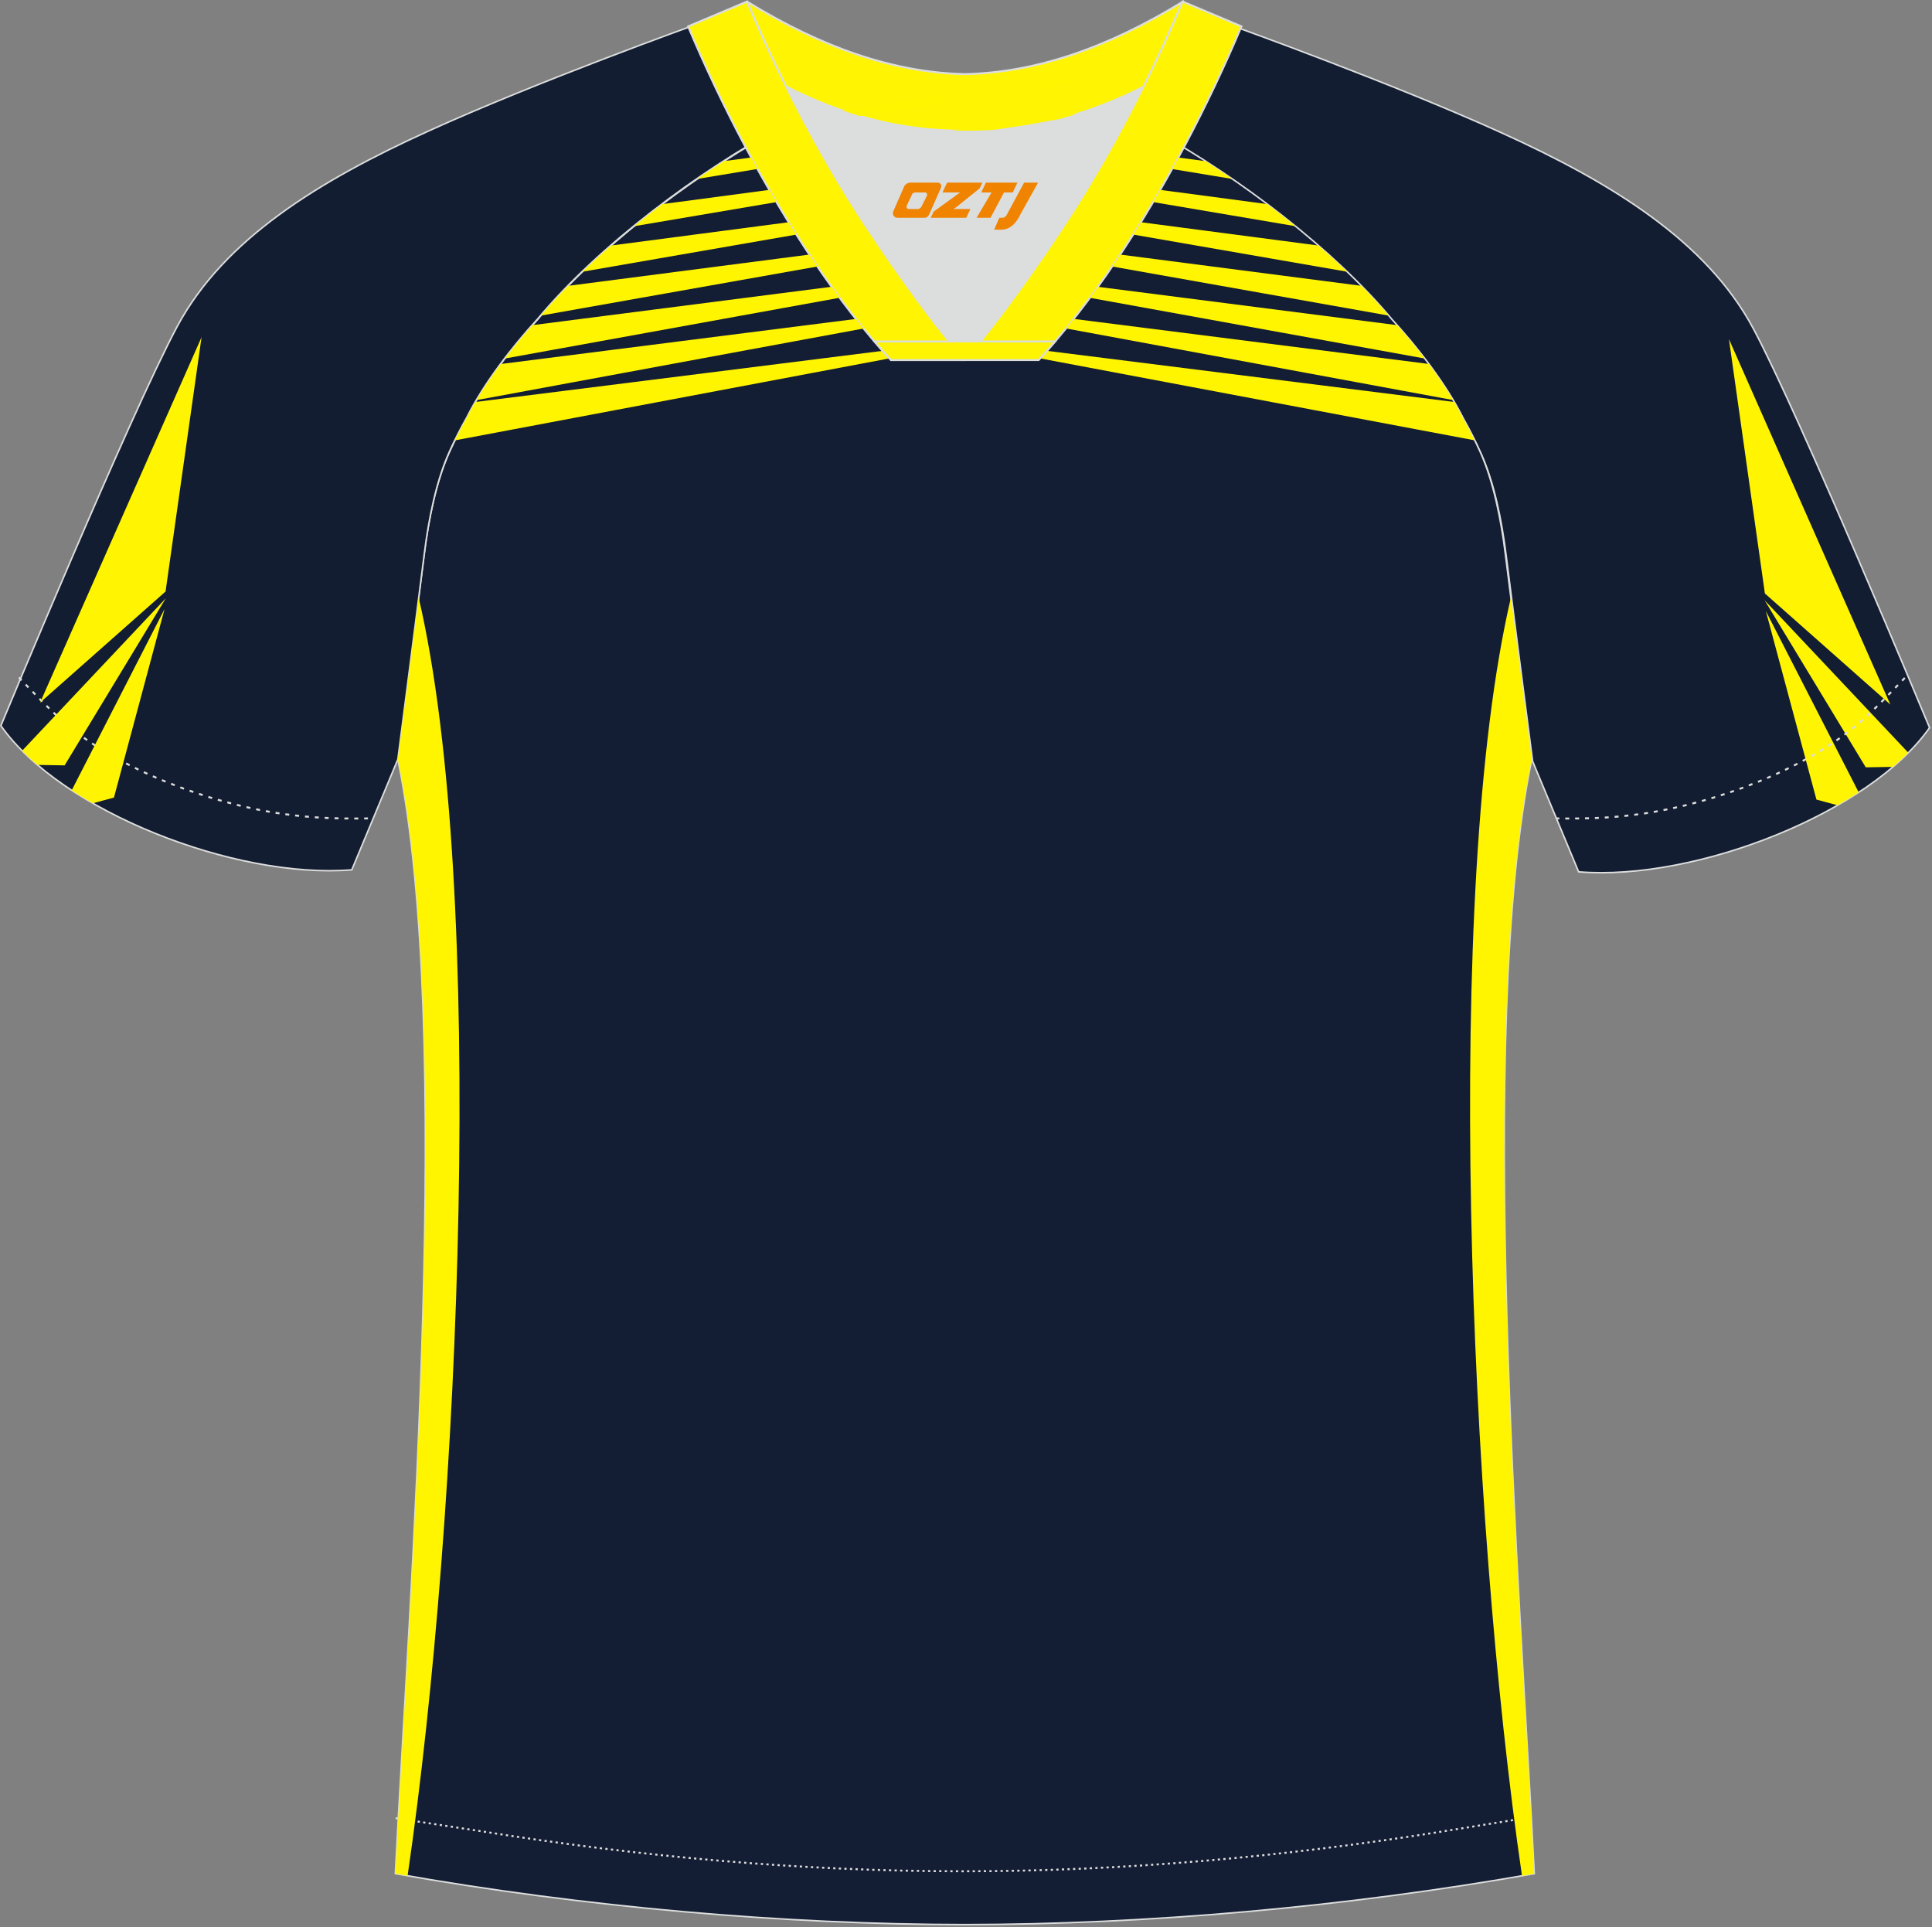
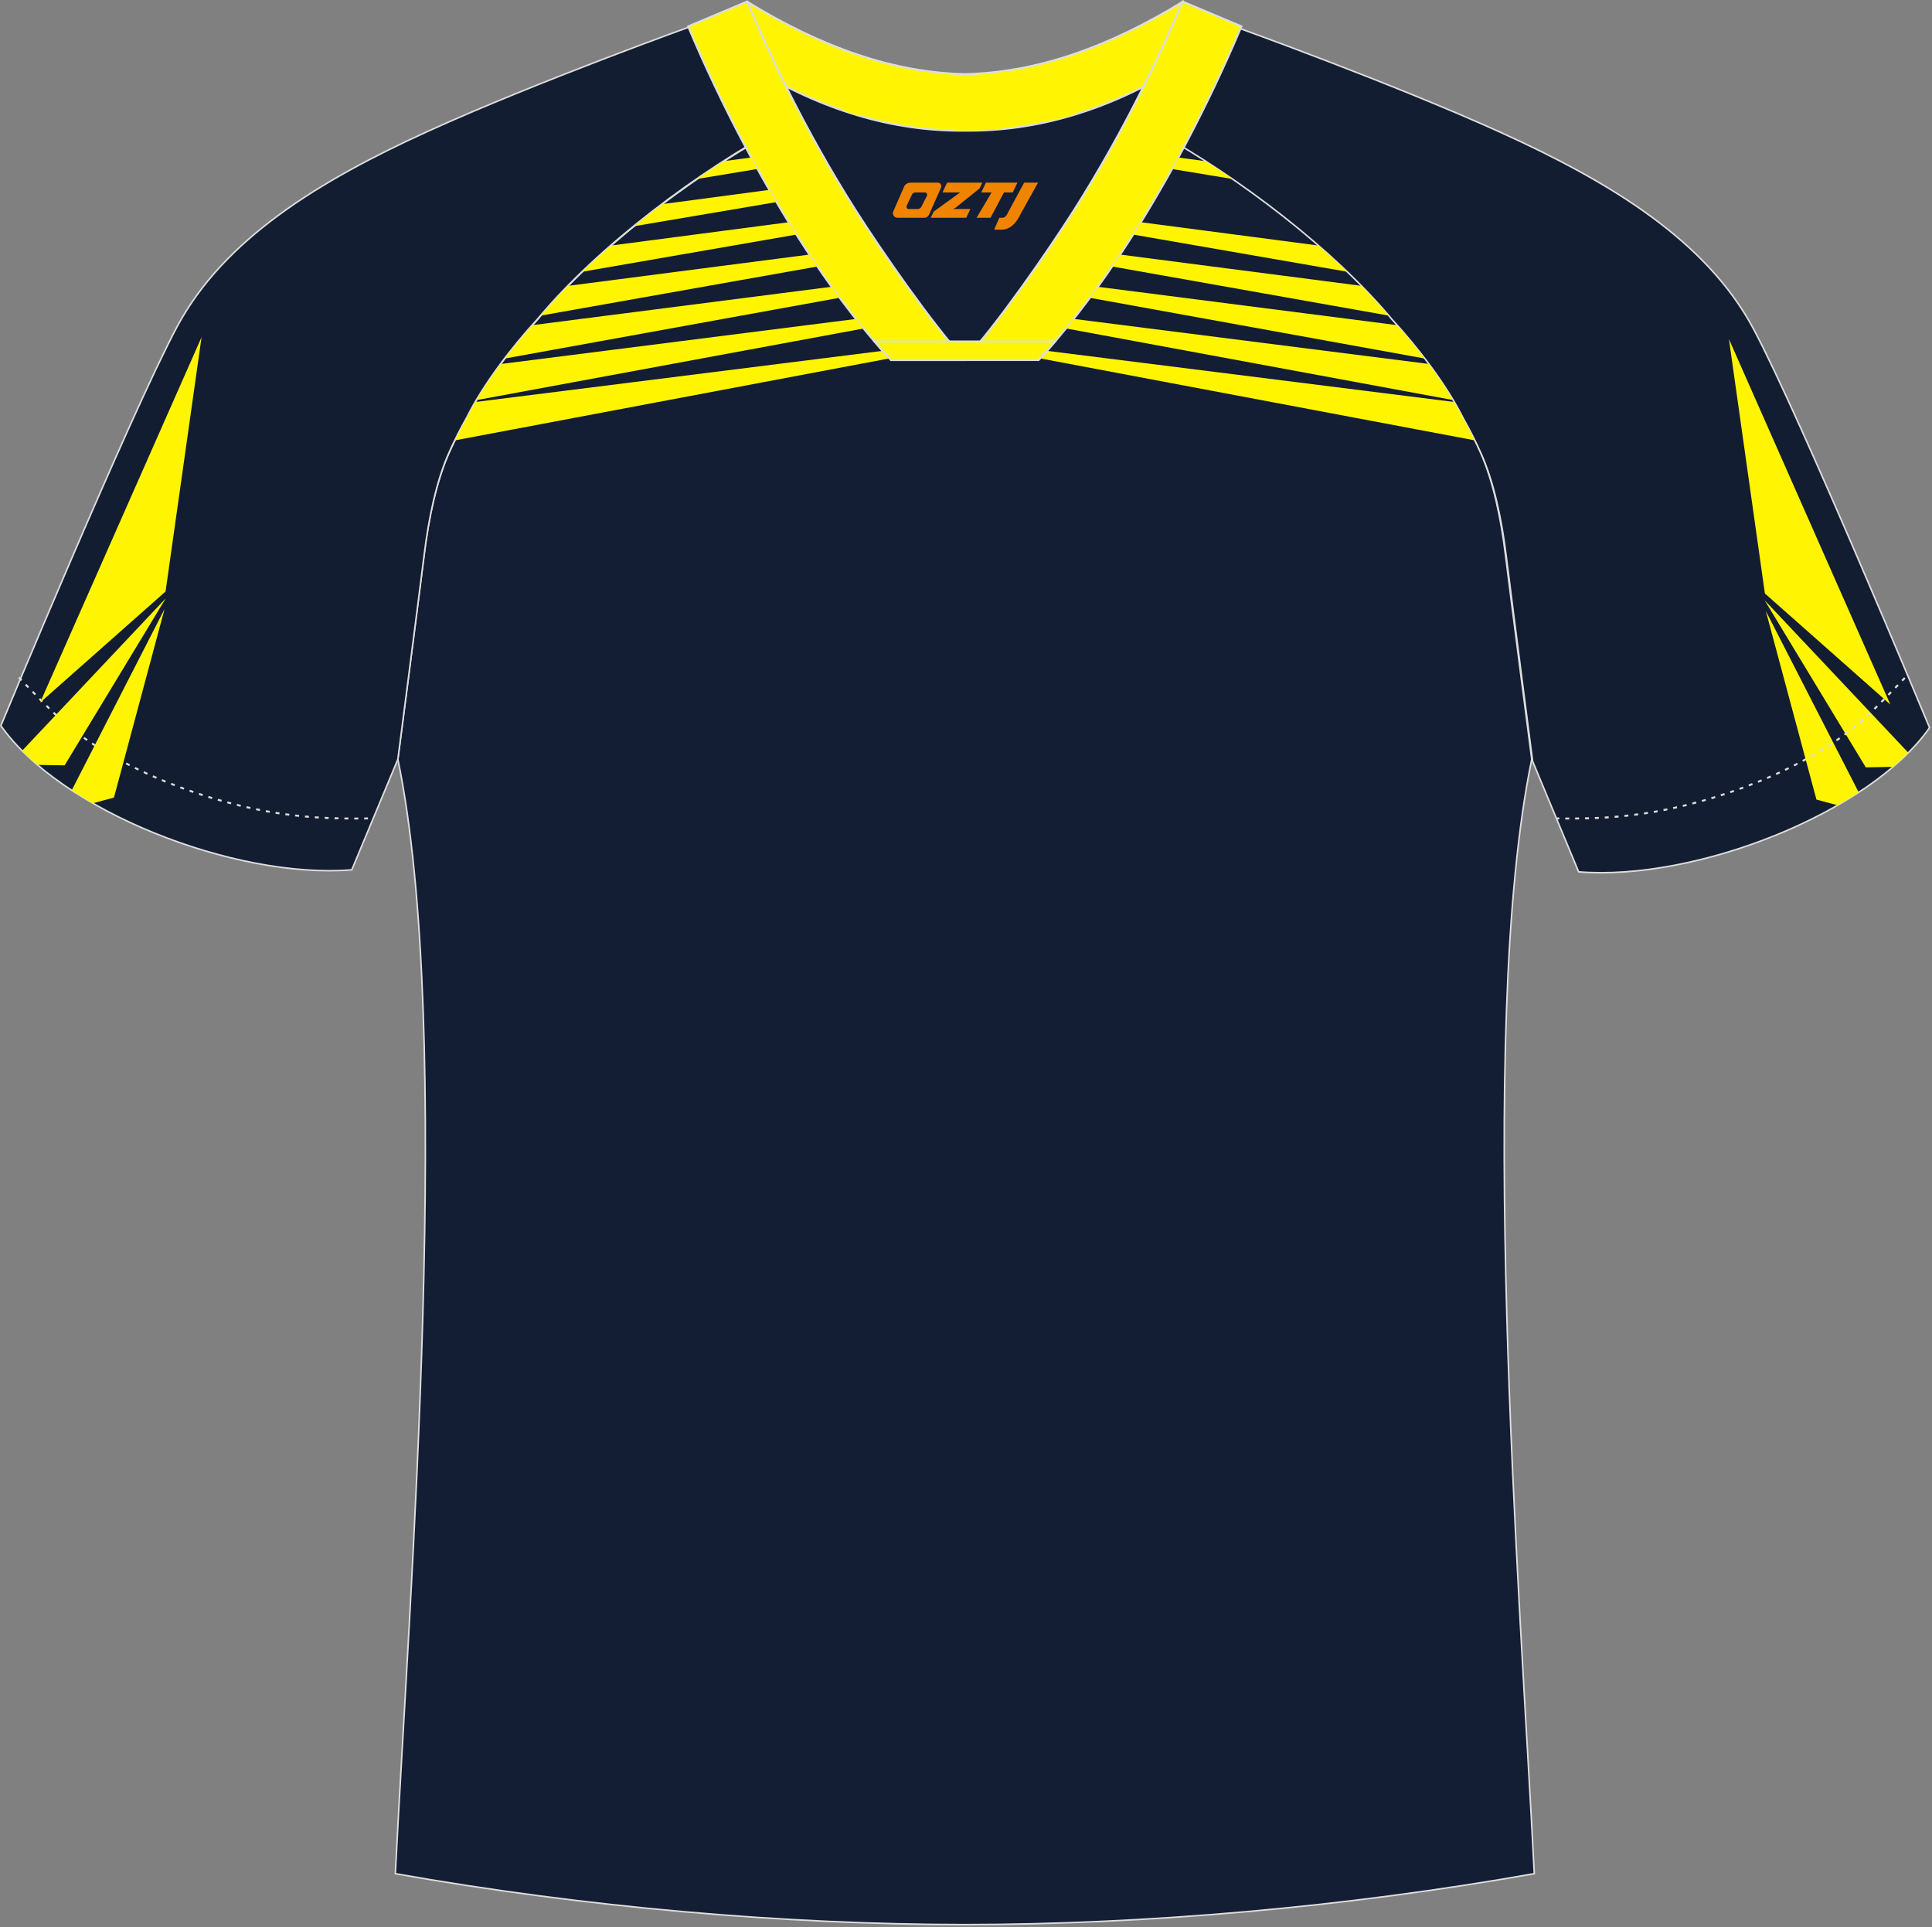
<svg xmlns="http://www.w3.org/2000/svg" version="1.1" id="图层_1" x="0px" y="0px" width="374px" height="373px" viewBox="0 0 374 373" enable-background="new 0 0 374 373" xml:space="preserve">
  <rect x="0" y="0" width="374" height="373" fill="#808080" stroke="none" />
  <g id="XMLID_20_">
    <path fill="#131D31" stroke="#DCDDDD" stroke-width="0.3" stroke-miterlimit="22.926" d="M222.03,24.7   c7.08-5.95,12.46-12.55,16.99-19.55c0,0,30.63,10.99,51.78,20.61c21.15,9.61,39.54,20.88,48.62,37.85   c9.08,16.97,34.11,77.23,34.11,77.23c-11.56,16.47-45.26,29.73-67.93,27.9l-8.91-21.4c0,0-3.8-29.24-5.12-39.81   c-0.85-6.78-2.31-14.06-4.84-19.68c-1.01-2.25-2.15-4.48-3.4-6.7c-3.26-6.52-8.77-13.67-13.69-19.02   C257.75,47.87,238.39,33.44,222.03,24.7z" />
    <path fill="#131D34" stroke="#DCDDDD" stroke-width="0.3" stroke-miterlimit="22.926" d="M291.41,107.26   c1.27,10.18,4.85,37.71,5.11,39.69c-10.86,52.55-2.19,162.18,0.49,215.68c-36.81,6.53-75.42,9.83-110.24,9.86   c-34.82-0.03-73.43-3.33-110.24-9.86c2.68-53.5,11.35-163.13,0.49-215.68c0.25-1.98,3.83-29.51,5.1-39.69   c0.85-6.78,2.31-14.06,4.84-19.68c1.01-2.25,2.15-4.48,3.4-6.7c3.26-6.52,8.77-13.67,13.69-19.02   c11.2-13.44,29.03-27.02,44.74-35.86c0.96-0.54-1.02-15.4-0.07-15.91c3.94,3.31,25.19,3.25,30.33,6.12l-2.65,0.68   c6.1,2.82,12.98,4.24,19.71,4.25c6.74-0.01-2.73-1.43,3.36-4.26l5.7-2.51c5.14-2.86,16.2-2.27,20.14-5.59   c0.73,0.39-1.96,16.43-1.22,16.84c15.87,8.82,34.04,22.6,45.4,36.23c4.92,5.36,10.44,12.5,13.7,19.02c1.25,2.22,2.39,4.46,3.4,6.7   C289.1,93.2,290.57,100.48,291.41,107.26z" />
    <path fill="#131D31" stroke="#DCDDDD" stroke-width="0.3" stroke-miterlimit="22.926" d="M151.67,24.31   c-7.08-5.95-12.46-12.55-16.99-19.54c0,0-30.63,10.99-51.78,20.61c-21.15,9.61-39.54,20.88-48.62,37.85   C25.2,80.2,0.17,140.45,0.17,140.45c11.56,16.47,45.25,29.73,67.93,27.9l8.92-21.4c0,0,3.8-29.24,5.12-39.81   c0.85-6.78,2.31-14.06,4.84-19.68c1.01-2.25,2.15-4.48,3.4-6.7c3.26-6.52,8.77-13.67,13.69-19.02   C115.95,47.48,135.31,33.05,151.67,24.31z" />
    <path fill="none" stroke="#DCDDDD" stroke-width="0.38" stroke-miterlimit="22.926" stroke-dasharray="0.765,1.147" d="   M3.65,131.12c2.92,3.02,6.09,6.41,9.27,9.1c10.32,8.74,27.36,15.21,41.6,17.27c5.61,0.81,10.34,0.99,16.71,0.91" />
-     <path fill="none" stroke="#DCDDDD" stroke-width="0.38" stroke-miterlimit="22.926" stroke-dasharray="0.432,0.648" d="   M76.58,351.89c1.31,0.21,15.14,2.3,16.45,2.51c30.89,4.95,61.95,7.77,93.3,7.77c30.85,0,61.41-2.73,91.81-7.53   c1.81-0.28,16.13-2.59,17.93-2.89" />
    <path fill="#FFF502" stroke="#DCDDDD" stroke-width="0.38" stroke-miterlimit="22.926" d="M145.3,12.87   c13.69,8.44,27.53,12.57,41.51,12.42c13.98,0.15,27.82-3.98,41.51-12.42c1.75-6.97,0.68-12.56,0.68-12.56   c-14.63,8.96-28.42,13.72-42.19,14.04c-13.77-0.31-27.57-5.07-42.2-14.04C144.62,0.3,143.55,5.9,145.3,12.87z" />
-     <path fill="#DCDDDD" d="M217.99,18.41c-10.31,4.7-20.7,6.99-31.17,6.88c-10.47,0.11-20.86-2.18-31.17-6.88   c-1.16-0.53-2.32-1.09-3.48-1.68c4.1,8.24,8.7,16.46,13.6,24.17c4.88,7.67,14.79,21.97,21.04,28.72l-0.04,0.06   c6.25-6.75,16.15-21.05,21.04-28.72c4.91-7.71,9.5-15.93,13.6-24.17l0.02-0.04C220.28,17.33,219.14,17.89,217.99,18.41z" />
    <path fill="#FFF502" stroke="#DCDDDD" stroke-width="0.38" stroke-miterlimit="22.926" d="M151.99,16.38   c-2.69-5.4-5.15-10.81-7.37-16.08l-11.41,4.81c3.2,7.6,6.93,15.5,11.06,23.25c8.22,15.44,17.99,30.33,28.21,41.32h14.29l0.04-0.06   c-6.25-6.75-16.15-21.05-21.04-28.72c-4.91-7.71-9.5-15.93-13.6-24.17C152.1,16.61,152.05,16.5,151.99,16.38z" />
    <path fill="#FFF502" stroke="#DCDDDD" stroke-width="0.38" stroke-miterlimit="22.926" d="M221.55,16.38   c2.68-5.4,5.16-10.81,7.37-16.08l11.4,4.8c-3.2,7.6-6.94,15.5-11.06,23.25c-8.22,15.44-17.99,30.33-28.21,41.32h-14.28l-0.04-0.06   c6.25-6.75,16.16-21.05,21.04-28.72c4.91-7.71,9.5-15.93,13.6-24.17C221.43,16.61,221.49,16.5,221.55,16.38z" />
    <path fill="#FFF500" d="M92.03,77.8l78.84-9.9c0.44,0.5,0.88,0.98,1.33,1.46L88.06,85.23c0.71-1.46,1.48-2.9,2.29-4.35   C90.86,79.86,91.42,78.83,92.03,77.8L92.03,77.8z M92.24,77.44l74.93-13.86c-0.5-0.61-1-1.23-1.49-1.85l-68.74,8.72   C95.24,72.73,93.63,75.1,92.24,77.44L92.24,77.44z M97.73,69.39l64.82-11.76c-0.52-0.7-1.04-1.42-1.56-2.13l-57.92,7.43   C101.3,64.92,99.47,67.11,97.73,69.39L97.73,69.39z M104.7,61.08c1.64-1.92,3.41-3.85,5.29-5.76l46.69-6.05   c0.52,0.78,1.04,1.55,1.56,2.31L104.7,61.08L104.7,61.08z M112.75,52.59l41.41-7.19c-0.5-0.79-1-1.59-1.49-2.39l-34.37,4.51   C116.39,49.19,114.53,50.88,112.75,52.59L112.75,52.59z M122.76,43.78c1.79-1.46,3.62-2.89,5.47-4.28l20.71-2.75   c0.46,0.79,0.92,1.57,1.38,2.36L122.76,43.78L122.76,43.78z M134.98,34.63c1.72-1.19,3.45-2.33,5.17-3.44l5.27-0.71   c0.4,0.74,0.81,1.48,1.22,2.22L134.98,34.63L134.98,34.63z M184.34,25.27l24.28-3.26c-1.29,0.4-2.58,0.77-3.88,1.1l-12,1.98   c-1.97,0.15-3.95,0.22-5.93,0.19C185.99,25.3,185.16,25.29,184.34,25.27L184.34,25.27z M163.08,21.38l18.45-2.5   c0.85,0.27,1.71,0.52,2.57,0.74l-17.65,2.84C165.33,22.12,164.21,21.76,163.08,21.38L163.08,21.38z M198.72,17.27   c0.22-0.13,0.47-0.25,0.75-0.39l1.44-0.64l22.17-3.01l-0.06,0.13L198.72,17.27z" />
    <path fill="#FFF500" d="M281.5,77.8l-78.84-9.9c-0.44,0.5-0.88,0.98-1.33,1.46l84.13,15.86c-0.71-1.46-1.48-2.9-2.29-4.35   C282.67,79.86,282.11,78.83,281.5,77.8L281.5,77.8z" />
    <path fill="#FFF500" d="M233.39,31.2c1.72,1.1,3.45,2.25,5.17,3.44l-11.66-1.93c0.41-0.74,0.82-1.48,1.22-2.22L233.39,31.2   L233.39,31.2z" />
-     <path fill="#FFF500" d="M245.31,39.5c1.85,1.39,3.68,2.82,5.47,4.28l-27.56-4.67c0.46-0.78,0.92-1.57,1.38-2.36L245.31,39.5   L245.31,39.5z" />
    <path fill="#FFF500" d="M255.23,47.52l-34.37-4.51c-0.49,0.8-0.99,1.6-1.49,2.39l41.41,7.19C259,50.88,257.14,49.19,255.23,47.52   L255.23,47.52z" />
    <path fill="#FFF500" d="M263.54,55.32c1.88,1.91,3.65,3.84,5.29,5.76l-53.53-9.5c0.52-0.76,1.04-1.53,1.56-2.31L263.54,55.32   L263.54,55.32z" />
    <path fill="#FFF500" d="M270.46,62.93c1.77,1.98,3.6,4.17,5.35,6.46l-64.82-11.75c0.52-0.7,1.04-1.42,1.56-2.13L270.46,62.93   L270.46,62.93z" />
    <path fill="#FFF500" d="M276.6,70.44c1.7,2.29,3.31,4.65,4.7,6.99l-74.93-13.86c0.5-0.61,1-1.23,1.49-1.85L276.6,70.44z" />
-     <path fill="#FFF500" d="M81.05,115.67c13.14,56.18,8.13,177.25-2.15,247.38c-0.79-0.14-1.58-0.27-2.37-0.42   c2.68-53.5,11.35-163.13,0.49-215.68C77.21,145.39,79.48,127.97,81.05,115.67z" />
-     <path fill="#FFF500" d="M292.48,115.67c-13.14,56.18-8.12,177.25,2.15,247.38c0.79-0.14,1.58-0.27,2.37-0.42   c-2.68-53.5-11.34-163.13-0.49-215.68C296.32,145.39,294.05,127.97,292.48,115.67z" />
    <path fill="#FFF502" stroke="#DCDDDD" stroke-width="0.38" stroke-miterlimit="22.926" d="M186.77,69.68h14.28   c1.08-1.16,2.15-2.36,3.21-3.6h-14.38h-0.09h-6.05h-14.47c1.07,1.24,2.14,2.44,3.21,3.6H186.77z" />
    <path fill="#FFF503" d="M32.05,114.48l6.97-49.23L7.76,135.98L32.05,114.48L32.05,114.48z M4.28,145.3l27.81-29.5l-19.58,32.33   l-5.27-0.09C6.19,147.13,5.21,146.22,4.28,145.3L4.28,145.3z M13.88,152.96l17.98-35.1l-9.8,36.5l-4.07,1.1   C16.58,154.66,15.2,153.83,13.88,152.96z" />
    <path fill="#FFF503" d="M341.65,114.86l-6.96-49.23l31.25,70.73L341.65,114.86L341.65,114.86z M369.41,145.68l-27.81-29.5   l19.58,32.33l5.27-0.09C367.5,147.52,368.49,146.61,369.41,145.68L369.41,145.68z M359.81,153.35l-17.98-35.1l9.8,36.5l4.07,1.1   C357.12,155.05,358.49,154.21,359.81,153.35z" />
    <path fill="none" stroke="#DCDDDD" stroke-width="0.38" stroke-miterlimit="22.926" stroke-dasharray="0.765,1.147" d="   M368.74,131.2c-2.9,3-6.04,6.35-9.19,9.02c-10.31,8.74-27.36,15.21-41.6,17.27c-5.61,0.81-10.34,0.99-16.71,0.91" />
  </g>
  <g>
    <path fill="#F08300" d="M198.25,35.35l-3.4,6.3c-0.2,0.3-0.5,0.5-0.8,0.5h-0.6l-1,2.3h1.2c2,0.1,3.2-1.5,3.9-3L200.95,35.35h-2.5L198.25,35.35z" />
    <polygon fill="#F08300" points="191.05,35.35 ,196.95,35.35 ,196.05,37.25 ,194.35,37.25 ,191.75,42.15 ,189.05,42.15 ,191.95,37.25 ,189.95,37.25 ,190.85,35.35" />
    <polygon fill="#F08300" points="185.05,40.45 ,184.55,40.45 ,185.05,40.15 ,189.65,36.45 ,190.15,35.35 ,183.35,35.35 ,183.05,35.95 ,182.45,37.25 ,185.25,37.25 ,185.85,37.25 ,180.75,40.95    ,180.15,42.15 ,186.75,42.15 ,187.05,42.15 ,187.85,40.45" />
    <path fill="#F08300" d="M181.55,35.35H176.25C175.75,35.35,175.25,35.65,175.05,36.05L172.95,40.85C172.65,41.45,173.05,42.15,173.75,42.15h5.2c0.4,0,0.7-0.2,0.9-0.6L182.15,36.35C182.35,35.85,182.05,35.35,181.55,35.35z M179.45,37.85L178.35,40.05C178.15,40.35,177.85,40.45,177.75,40.45l-1.8,0C175.75,40.45,175.35,40.35,175.55,39.75l1-2.1c0.1-0.3,0.4-0.4,0.7-0.4h1.9   C179.35,37.25,179.55,37.55,179.45,37.85z" />
  </g>
</svg>